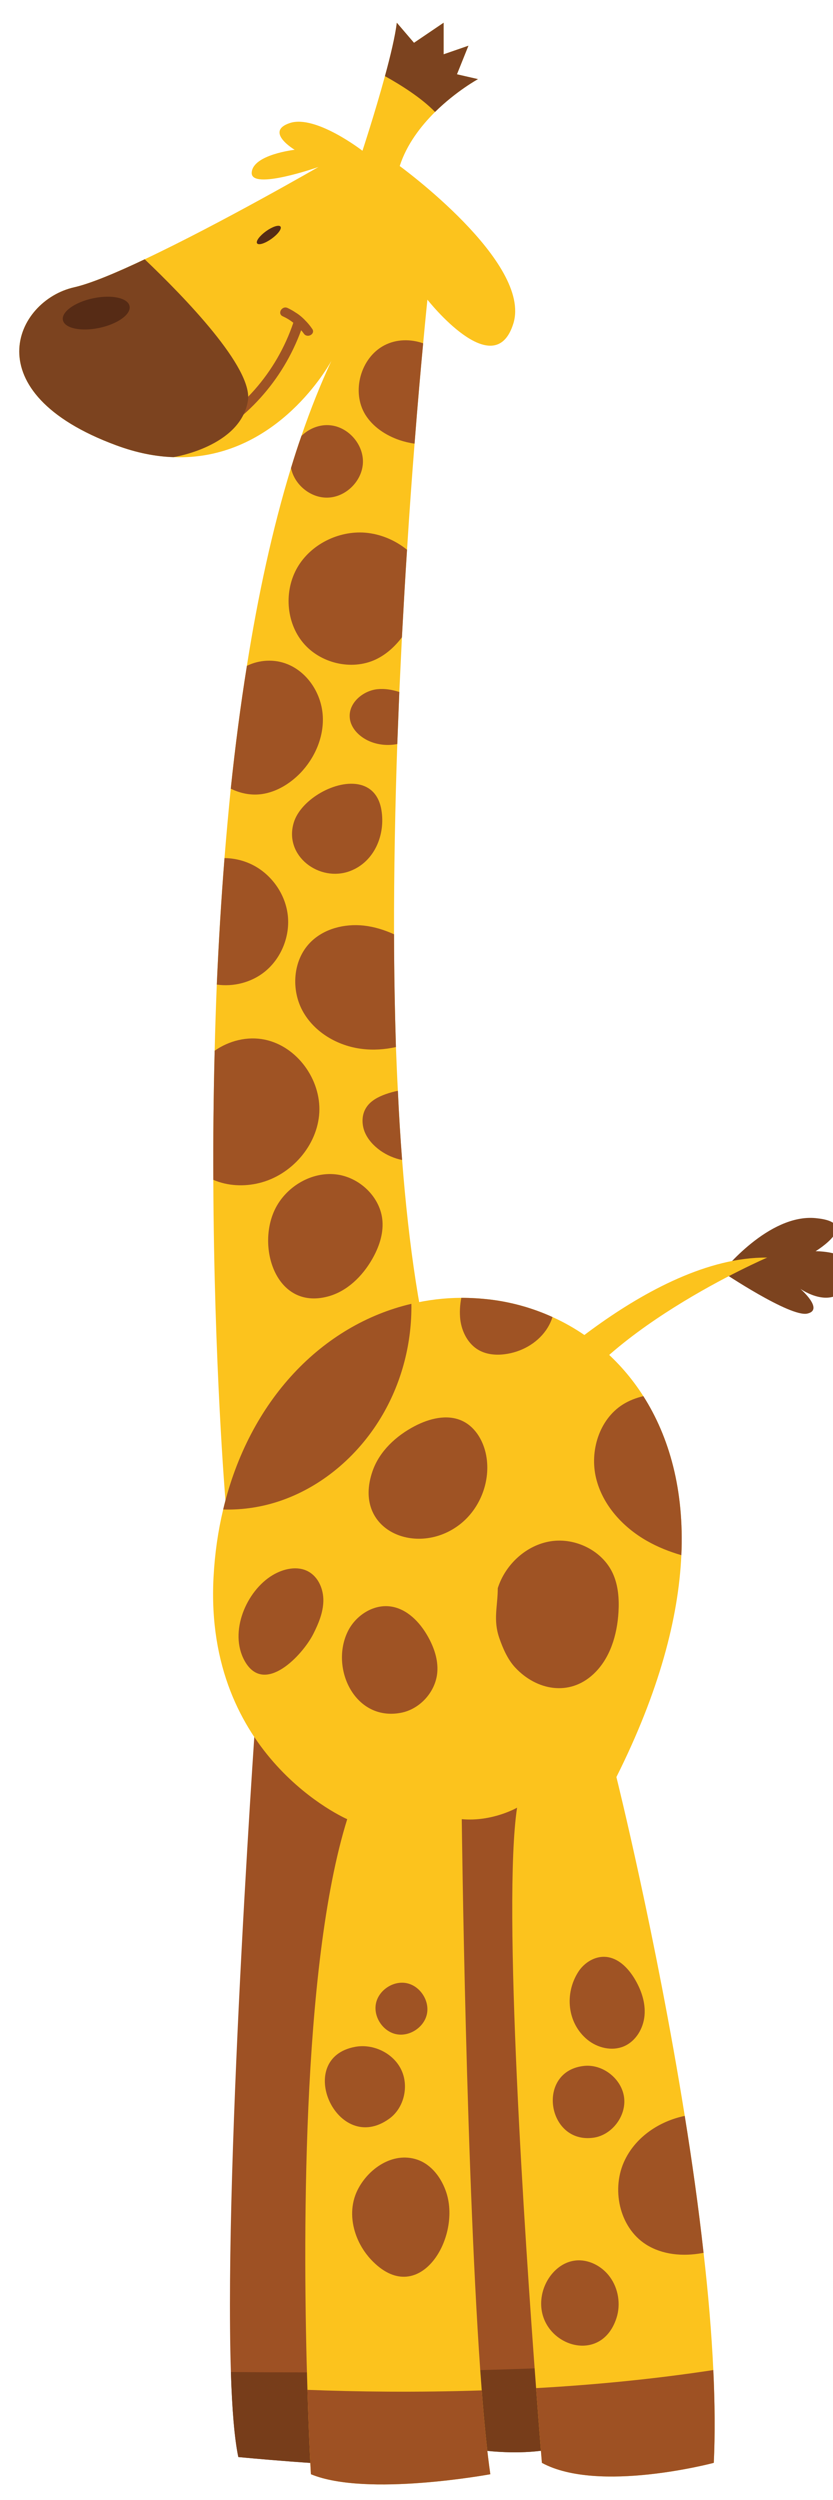
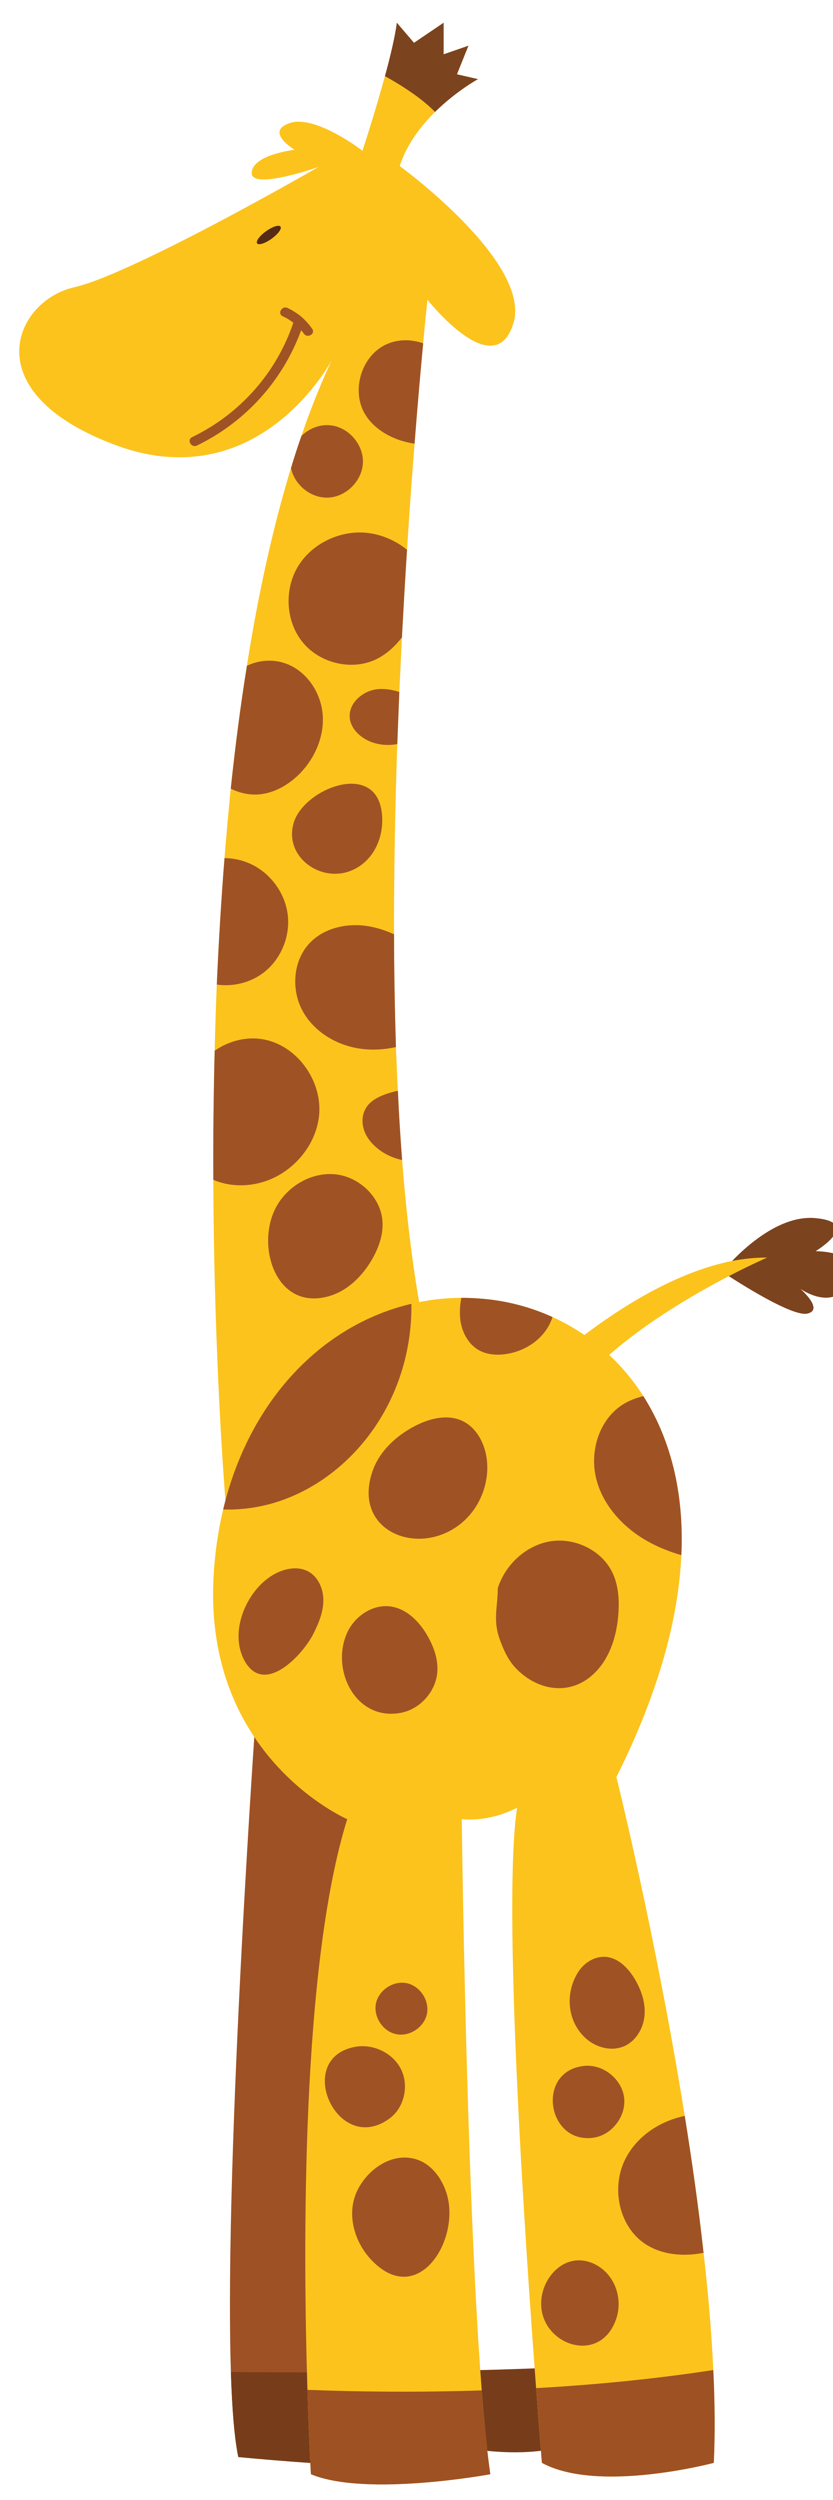
<svg xmlns="http://www.w3.org/2000/svg" version="1.1" x="0px" y="0px" width="50px" height="150px" viewBox="-1.156 -1.364 50 150" xml:space="preserve">
  <defs> </defs>
-   <path fill="#9E5124" d="M35.043,140.543c-0.093,2.294-0.342,3.818-0.806,4.143c-2.636,1.831-7.555,0.8-7.555,0.8l-0.308-4.612 l-2.34-35.266l8.481-3.326C32.517,102.282,35.472,129.819,35.043,140.543z" />
  <path fill="#9E5124" d="M24.036,102.398c0,0-0.904,26.697-2.115,38.557c-0.342,3.366-0.713,5.539-1.089,5.562 c-1.721,0.115-7.683-0.458-7.683-0.458c-0.237-1.136-0.376-2.902-0.446-5.104c-0.417-12.966,1.593-40.852,1.593-40.852 L24.036,102.398z" />
  <path fill="#773D1A" d="M21.92,140.955c-0.342,3.366-0.713,5.539-1.089,5.562c-1.721,0.115-7.683-0.458-7.683-0.458 c-0.237-1.136-0.376-2.902-0.446-5.104C15.322,140.984,18.502,140.99,21.92,140.955z" />
  <path fill="#773D1A" d="M35.043,140.543c-0.093,2.294-0.342,3.818-0.806,4.143c-2.636,1.831-7.555,0.8-7.555,0.8l-0.308-4.612 C29.255,140.81,32.205,140.706,35.043,140.543z" />
  <path fill="#FCC31D" d="M29.656,18.053c-1.147,3.667-5.157-1.437-5.157-1.437s-0.099,0.944-0.255,2.619 c-0.139,1.483-0.324,3.54-0.516,6.02c-0.15,1.895-0.307,4.039-0.452,6.368c-0.109,1.663-0.208,3.424-0.307,5.254 c-0.053,1.072-0.104,2.167-0.156,3.279c-0.041,1.025-0.081,2.069-0.122,3.123c-0.127,3.714-0.202,7.572-0.196,11.414 c0.005,2.271,0.046,4.537,0.115,6.761v0.006c0.035,0.886,0.069,1.755,0.116,2.625c0.063,1.414,0.15,2.798,0.255,4.154 c0.399,5.122,1.071,9.78,2.126,13.447L14.562,91.697l-2.184-3.024c0,0-0.689-8.151-0.73-19.247 c-0.012-2.457,0.012-5.058,0.081-7.746c0.029-1.304,0.075-2.63,0.127-3.969c0.11-2.497,0.261-5.035,0.463-7.59 c0.11-1.385,0.238-2.775,0.376-4.166c0.261-2.486,0.58-4.954,0.968-7.37c0.661-4.189,1.53-8.209,2.647-11.871 c0.197-0.655,0.406-1.298,0.626-1.924c0.544-1.587,1.142-3.094,1.796-4.496c-0.359,0.643-3.54,6.008-9.479,5.771 c-1.06-0.035-2.208-0.255-3.441-0.713c-8.592-3.175-6.072-8.679-2.52-9.479c0.973-0.22,2.515-0.863,4.235-1.68 c4.571-2.155,10.434-5.539,10.434-5.539s-4.067,1.431-4.009,0.342c0.058-1.089,2.579-1.373,2.579-1.373s-1.837-1.089-0.29-1.605 S20.6,7.682,20.6,7.682s0.747-2.265,1.35-4.479C22.28,1.999,22.564,0.805,22.663,0l1.031,1.205L25.472,0v1.895l1.489-0.516 l-0.689,1.715l1.263,0.29c0,0-1.304,0.713-2.578,1.97c-0.857,0.852-1.703,1.947-2.12,3.245 C22.836,8.598,30.796,14.386,29.656,18.053z" />
  <path fill="#FCC31D" d="M41.689,146.407c0,0-6.924,1.848-10.318,0c0,0-0.146-1.732-0.348-4.484 c-0.679-9.026-2.022-29.032-1.142-34.826c0,0-1.489,0.857-3.32,0.689c0,0,0.255,22.057,1.199,34.275 c0.15,1.981,0.325,3.702,0.516,5.029c0,0-7.444,1.379-10.77,0c0,0-0.116-1.958-0.208-5.063c-0.267-8.447-0.383-25.359,2.387-34.241 c0,0-8.598-3.708-8.024-14.519c0.075-1.426,0.272-2.781,0.579-4.062c1.559-6.564,5.956-11.089,11.297-12.341 c0.974-0.231,1.971-0.354,2.996-0.359c0.573,0,1.158,0.035,1.743,0.104c1.275,0.156,2.532,0.504,3.731,1.049 c2.132,0.968,4.056,2.555,5.452,4.745c1.553,2.439,2.462,5.62,2.282,9.542c-0.168,3.76-1.338,8.204-3.898,13.314 c0,0,2.369,9.507,4.102,20.329c0.435,2.7,0.828,5.481,1.13,8.216c0.278,2.41,0.48,4.786,0.585,7.033 C41.752,142.809,41.77,144.686,41.689,146.407z" />
  <path fill="#7C431F" d="M42.202,74.951c0,0,2.77-3.496,5.597-3.228s0,1.986,0,1.986s2.941-0.038,2.024,1.833 c-0.917,1.872-2.941,0.42-2.941,0.42s1.452,1.261,0.42,1.49C46.27,77.682,42.202,74.951,42.202,74.951z" />
  <path fill="#FCC31D" d="M29.766,82.342c0,0,8.023-8.328,15.129-8.251c0,0-10.543,4.54-12.911,10.177 C31.984,84.268,28.695,85.322,29.766,82.342z" />
  <path fill="#7C431F" d="M27.535,3.383c0,0-1.304,0.713-2.578,1.97c-0.812-0.84-2.057-1.622-3.007-2.149 C22.28,1.999,22.564,0.805,22.663,0l1.031,1.205L25.472,0v1.895l1.489-0.516l-0.689,1.715L27.535,3.383z" />
  <path fill="#9E5123" d="M27.76,142.061c0.15,1.981,0.325,3.702,0.516,5.029c0,0-7.444,1.379-10.77,0c0,0-0.116-1.958-0.208-5.063 C20.257,142.142,23.844,142.189,27.76,142.061z" />
  <path fill="#9E5123" d="M41.689,146.407c0,0-6.924,1.848-10.318,0c0,0-0.146-1.732-0.348-4.484c3.43-0.191,7.033-0.533,10.637-1.084 C41.752,142.809,41.77,144.686,41.689,146.407z" />
  <path fill="#9F5324" d="M24.244,19.235c-0.139,1.483-0.324,3.54-0.516,6.02c-0.307-0.041-0.614-0.116-0.909-0.214 c-0.823-0.284-1.588-0.788-2.046-1.523c-0.846-1.373-0.289-3.413,1.136-4.16C22.627,18.98,23.485,18.968,24.244,19.235z" />
  <path fill="#9F5324" d="M20.628,26.396c-0.04,1.095-1.02,2.068-2.108,2.097c-1.032,0.035-2.011-0.776-2.208-1.778 c0.197-0.655,0.406-1.298,0.626-1.924c0.458-0.446,1.101-0.707,1.738-0.637C19.765,24.264,20.669,25.307,20.628,26.396z" />
  <path fill="#9F5324" d="M23.276,31.622c-0.109,1.663-0.208,3.424-0.307,5.254c-0.429,0.562-0.944,1.032-1.582,1.333 c-1.454,0.678-3.337,0.22-4.356-1.014c-1.025-1.234-1.142-3.123-0.336-4.513c0.805-1.385,2.462-2.208,4.062-2.086 C21.677,30.672,22.558,31.042,23.276,31.622z" />
  <path fill="#9F5324" d="M22.813,40.156c-0.041,1.025-0.081,2.069-0.122,3.123c-0.51,0.099-1.037,0.063-1.523-0.11 c-0.666-0.238-1.286-0.794-1.332-1.495c-0.064-0.869,0.793-1.593,1.656-1.686C21.938,39.942,22.384,40.017,22.813,40.156z" />
  <path fill="#9F5324" d="M16.857,45.034c-0.62,0.631-1.414,1.118-2.289,1.246c-0.637,0.093-1.292-0.035-1.872-0.324 c0.261-2.486,0.58-4.954,0.968-7.37c0.742-0.365,1.646-0.417,2.422-0.104c1.205,0.48,2.021,1.726,2.126,3.024 C18.317,42.798,17.761,44.102,16.857,45.034z" />
  <path fill="#9F5324" d="M17.81,46.376c-0.631,0.424-1.14,0.996-1.327,1.597c-0.629,2.014,1.539,3.625,3.382,2.923 c1.461-0.557,2.121-2.18,1.873-3.658C21.396,45.198,19.272,45.394,17.81,46.376z" />
  <path fill="#9F5324" d="M14.719,56.952c-0.793,0.632-1.859,0.904-2.862,0.759c0.11-2.497,0.261-5.035,0.463-7.59 c0.533,0.006,1.066,0.122,1.547,0.342c1.188,0.539,2.068,1.715,2.242,3.013C16.283,54.768,15.739,56.141,14.719,56.952z" />
  <path fill="#9F5324" d="M22.61,61.454v0.006c-0.666,0.145-1.355,0.197-2.039,0.11c-1.454-0.173-2.862-0.991-3.563-2.277 s-0.579-3.03,0.435-4.084c0.817-0.852,2.074-1.165,3.245-1.037c0.625,0.07,1.233,0.261,1.808,0.521 C22.5,56.963,22.541,59.229,22.61,61.454z" />
  <path fill="#9F5324" d="M18.01,65.388c-0.11,1.981-1.681,3.76-3.604,4.229c-0.91,0.226-1.9,0.179-2.758-0.191 c-0.012-2.457,0.012-5.058,0.081-7.746c0.863-0.603,1.964-0.88,3.001-0.667C16.677,61.413,18.114,63.406,18.01,65.388z" />
  <path fill="#9F5324" d="M22.981,68.238c-0.47-0.099-0.916-0.29-1.31-0.568c-0.405-0.29-0.759-0.672-0.944-1.136 c-0.18-0.469-0.174-1.02,0.099-1.442c0.261-0.412,0.724-0.649,1.182-0.812c0.237-0.081,0.476-0.15,0.719-0.197 C22.79,65.498,22.876,66.882,22.981,68.238z" />
  <path fill="#9F5324" d="M15.416,71.064c0.683-1.268,2.134-2.119,3.567-1.968s2.716,1.372,2.818,2.809 c0.058,0.798-0.221,1.588-0.619,2.282c-0.593,1.033-1.512,1.936-2.663,2.24C15.375,77.262,14.185,73.352,15.416,71.064z" />
  <path fill="#9F5324" d="M23.537,76.865c0.035,2.312-0.556,4.635-1.715,6.634c-1.35,2.335-3.487,4.241-6.031,5.145 c-1.135,0.406-2.346,0.597-3.551,0.562C13.798,82.641,18.195,78.117,23.537,76.865z" />
  <path fill="#9F5324" d="M32.007,77.659c-0.087,0.278-0.22,0.545-0.389,0.788c-0.562,0.805-1.5,1.32-2.479,1.442 c-0.532,0.069-1.095,0.018-1.564-0.249c-0.637-0.365-1.008-1.09-1.101-1.813c-0.052-0.44-0.023-0.887,0.059-1.321 c0.573,0,1.158,0.035,1.743,0.104C29.551,76.766,30.808,77.114,32.007,77.659z" />
  <path fill="#9F5324" d="M39.742,91.946c-0.718-0.208-1.419-0.486-2.068-0.857c-1.448-0.822-2.665-2.155-3.053-3.771 c-0.389-1.622,0.19-3.505,1.593-4.403c0.383-0.243,0.806-0.405,1.246-0.51C39.012,84.843,39.921,88.024,39.742,91.946z" />
  <path fill="#9F5324" d="M21.206,86.902c0.414-1.192,1.408-2.112,2.526-2.697c0.875-0.458,1.941-0.733,2.841-0.324 c0.854,0.39,1.354,1.323,1.482,2.253c0.206,1.474-0.423,3.035-1.593,3.954C23.907,92.095,19.962,90.477,21.206,86.902z" />
  <path fill="#9F5324" d="M28.722,93.929c0.451-1.426,1.714-2.594,3.192-2.819s3.087,0.568,3.712,1.927 c0.33,0.719,0.388,1.534,0.342,2.323c-0.08,1.372-0.502,2.794-1.511,3.729c-1.445,1.343-3.408,0.969-4.683-0.394 c-0.454-0.485-0.742-1.148-0.959-1.773C28.432,95.818,28.722,95.013,28.722,93.929z" />
  <path fill="#9F5324" d="M19.722,96.518c0.468-0.952,1.525-1.643,2.575-1.493c0.976,0.14,1.738,0.93,2.223,1.787 c0.371,0.655,0.631,1.399,0.573,2.15c-0.09,1.172-1.034,2.226-2.188,2.443C20.136,101.927,18.643,98.715,19.722,96.518z" />
  <path fill="#9F5324" d="M15.199,93.15c0.648-0.391,1.493-0.585,2.155-0.221c0.608,0.334,0.911,1.069,0.899,1.763 s-0.287,1.354-0.599,1.973c-0.638,1.268-2.947,3.75-4.129,1.619C12.568,96.556,13.633,94.092,15.199,93.15z" />
  <path fill="#9F5324" d="M33.555,116.949c0.357-0.559,1.005-0.96,1.666-0.899c0.736,0.067,1.317,0.661,1.702,1.292 c0.406,0.668,0.677,1.444,0.608,2.223c-0.067,0.778-0.522,1.548-1.242,1.852c-0.717,0.303-1.583,0.094-2.186-0.398 C32.891,120.025,32.719,118.255,33.555,116.949z" />
  <path fill="#9F5324" d="M41.075,133.805c-0.029,0.006-0.063,0.012-0.093,0.018c-1.147,0.209-2.387,0.104-3.366-0.521 c-1.616-1.031-2.104-3.378-1.252-5.093c0.678-1.379,2.069-2.306,3.581-2.619C40.379,128.29,40.773,131.071,41.075,133.805z" />
  <path fill="#9F5324" d="M33.92,122.589c1.119-0.11,2.245,0.782,2.385,1.898c0.141,1.115-0.735,2.263-1.85,2.413 C31.659,127.281,31.007,122.878,33.92,122.589z" />
  <path fill="#9F5324" d="M31.375,136.345c0.188-1.008,0.972-1.952,1.989-2.075c0.805-0.099,1.621,0.335,2.096,0.992 c0.504,0.697,0.652,1.637,0.388,2.455C34.861,140.768,30.843,139.197,31.375,136.345z" />
  <path fill="#9F5324" d="M21.411,118.839c0.166-0.801,1.046-1.378,1.847-1.212s1.378,1.046,1.212,1.847s-1.046,1.379-1.847,1.212 C21.822,120.52,21.245,119.64,21.411,118.839L21.411,118.839z" />
  <path fill="#9F5324" d="M20.177,121.444c1.08-0.193,2.266,0.378,2.746,1.364c0.481,0.985,0.181,2.301-0.707,2.945 C19.075,128.036,16.437,122.113,20.177,121.444z" />
  <path fill="#9F5324" d="M20.19,132.671c-0.294-0.861-0.297-1.807,0.117-2.637c0.635-1.273,2.108-2.305,3.563-1.825 c0.878,0.289,1.487,1.118,1.77,1.997c0.9,2.801-1.724,6.996-4.526,4.005C20.704,133.773,20.383,133.241,20.19,132.671z" />
  <ellipse transform="matrix(0.582 0.813 -0.813 0.582 16.616 -6.859)" fill="#562B15" cx="14.982" cy="12.739" rx="0.281" ry="0.864" />
  <path fill="#9F5324" d="M17.129,17.827c-0.064,0.214-0.133,0.423-0.209,0.625c-1.101,3.007-3.32,5.493-6.257,6.918 c-0.33,0.162-0.625-0.336-0.29-0.504c2.903-1.408,5.064-3.871,6.078-6.866c0.07-0.191,0.133-0.382,0.186-0.58 C16.816,17.538,16.979,17.676,17.129,17.827z" />
  <path fill="#9F5324" d="M17.083,18.656c-0.052-0.07-0.099-0.139-0.163-0.203c-0.133-0.168-0.295-0.324-0.469-0.452 c-0.197-0.157-0.405-0.284-0.637-0.388c-0.342-0.156-0.046-0.655,0.29-0.499c0.186,0.087,0.365,0.191,0.533,0.307 c0.18,0.116,0.342,0.255,0.493,0.406c0.168,0.162,0.318,0.342,0.452,0.539C17.801,18.667,17.297,18.957,17.083,18.656z" />
-   <path fill="#7C431F" d="M13.723,22.694c-0.458,2.752-4.467,3.372-4.467,3.372c-1.06-0.035-2.208-0.255-3.441-0.713 c-8.592-3.175-6.072-8.679-2.52-9.479c0.973-0.22,2.515-0.863,4.235-1.68C9.904,16.454,14.053,20.718,13.723,22.694z" />
-   <ellipse transform="matrix(0.207 0.978 -0.978 0.207 20.703 9.304)" fill="#562B15" cx="4.613" cy="17.421" rx="0.908" ry="2.045" />
</svg>